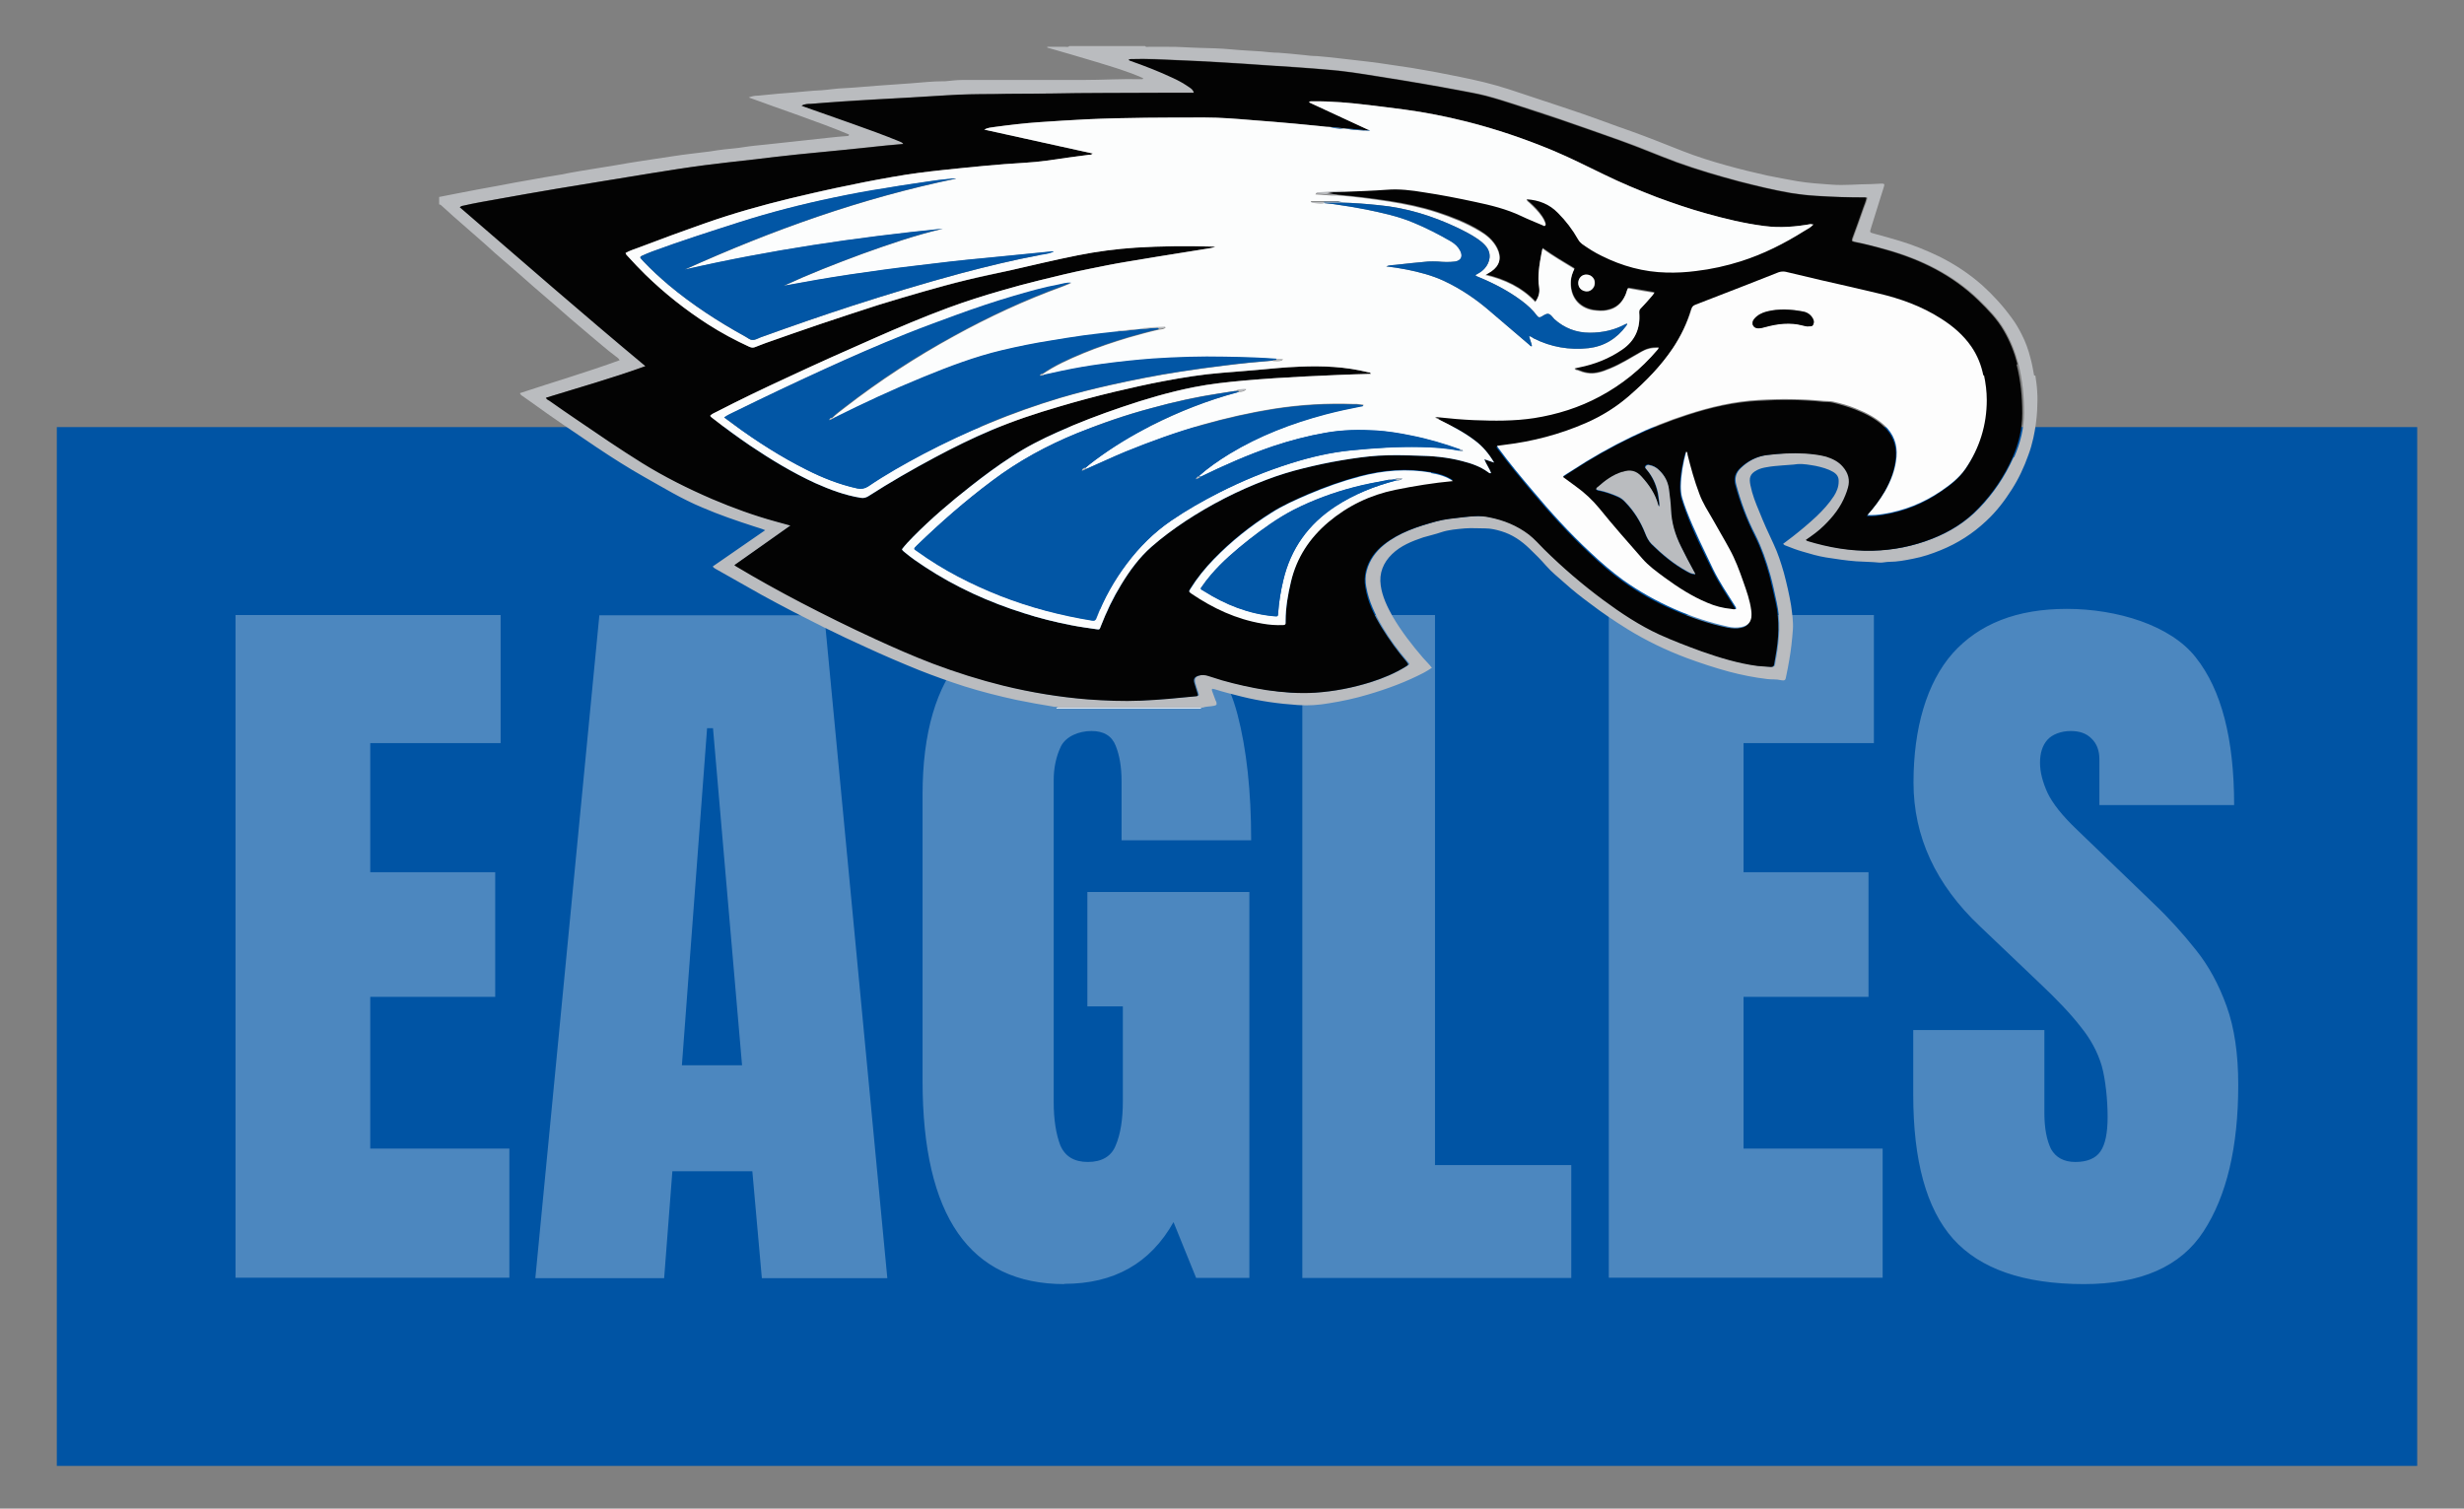
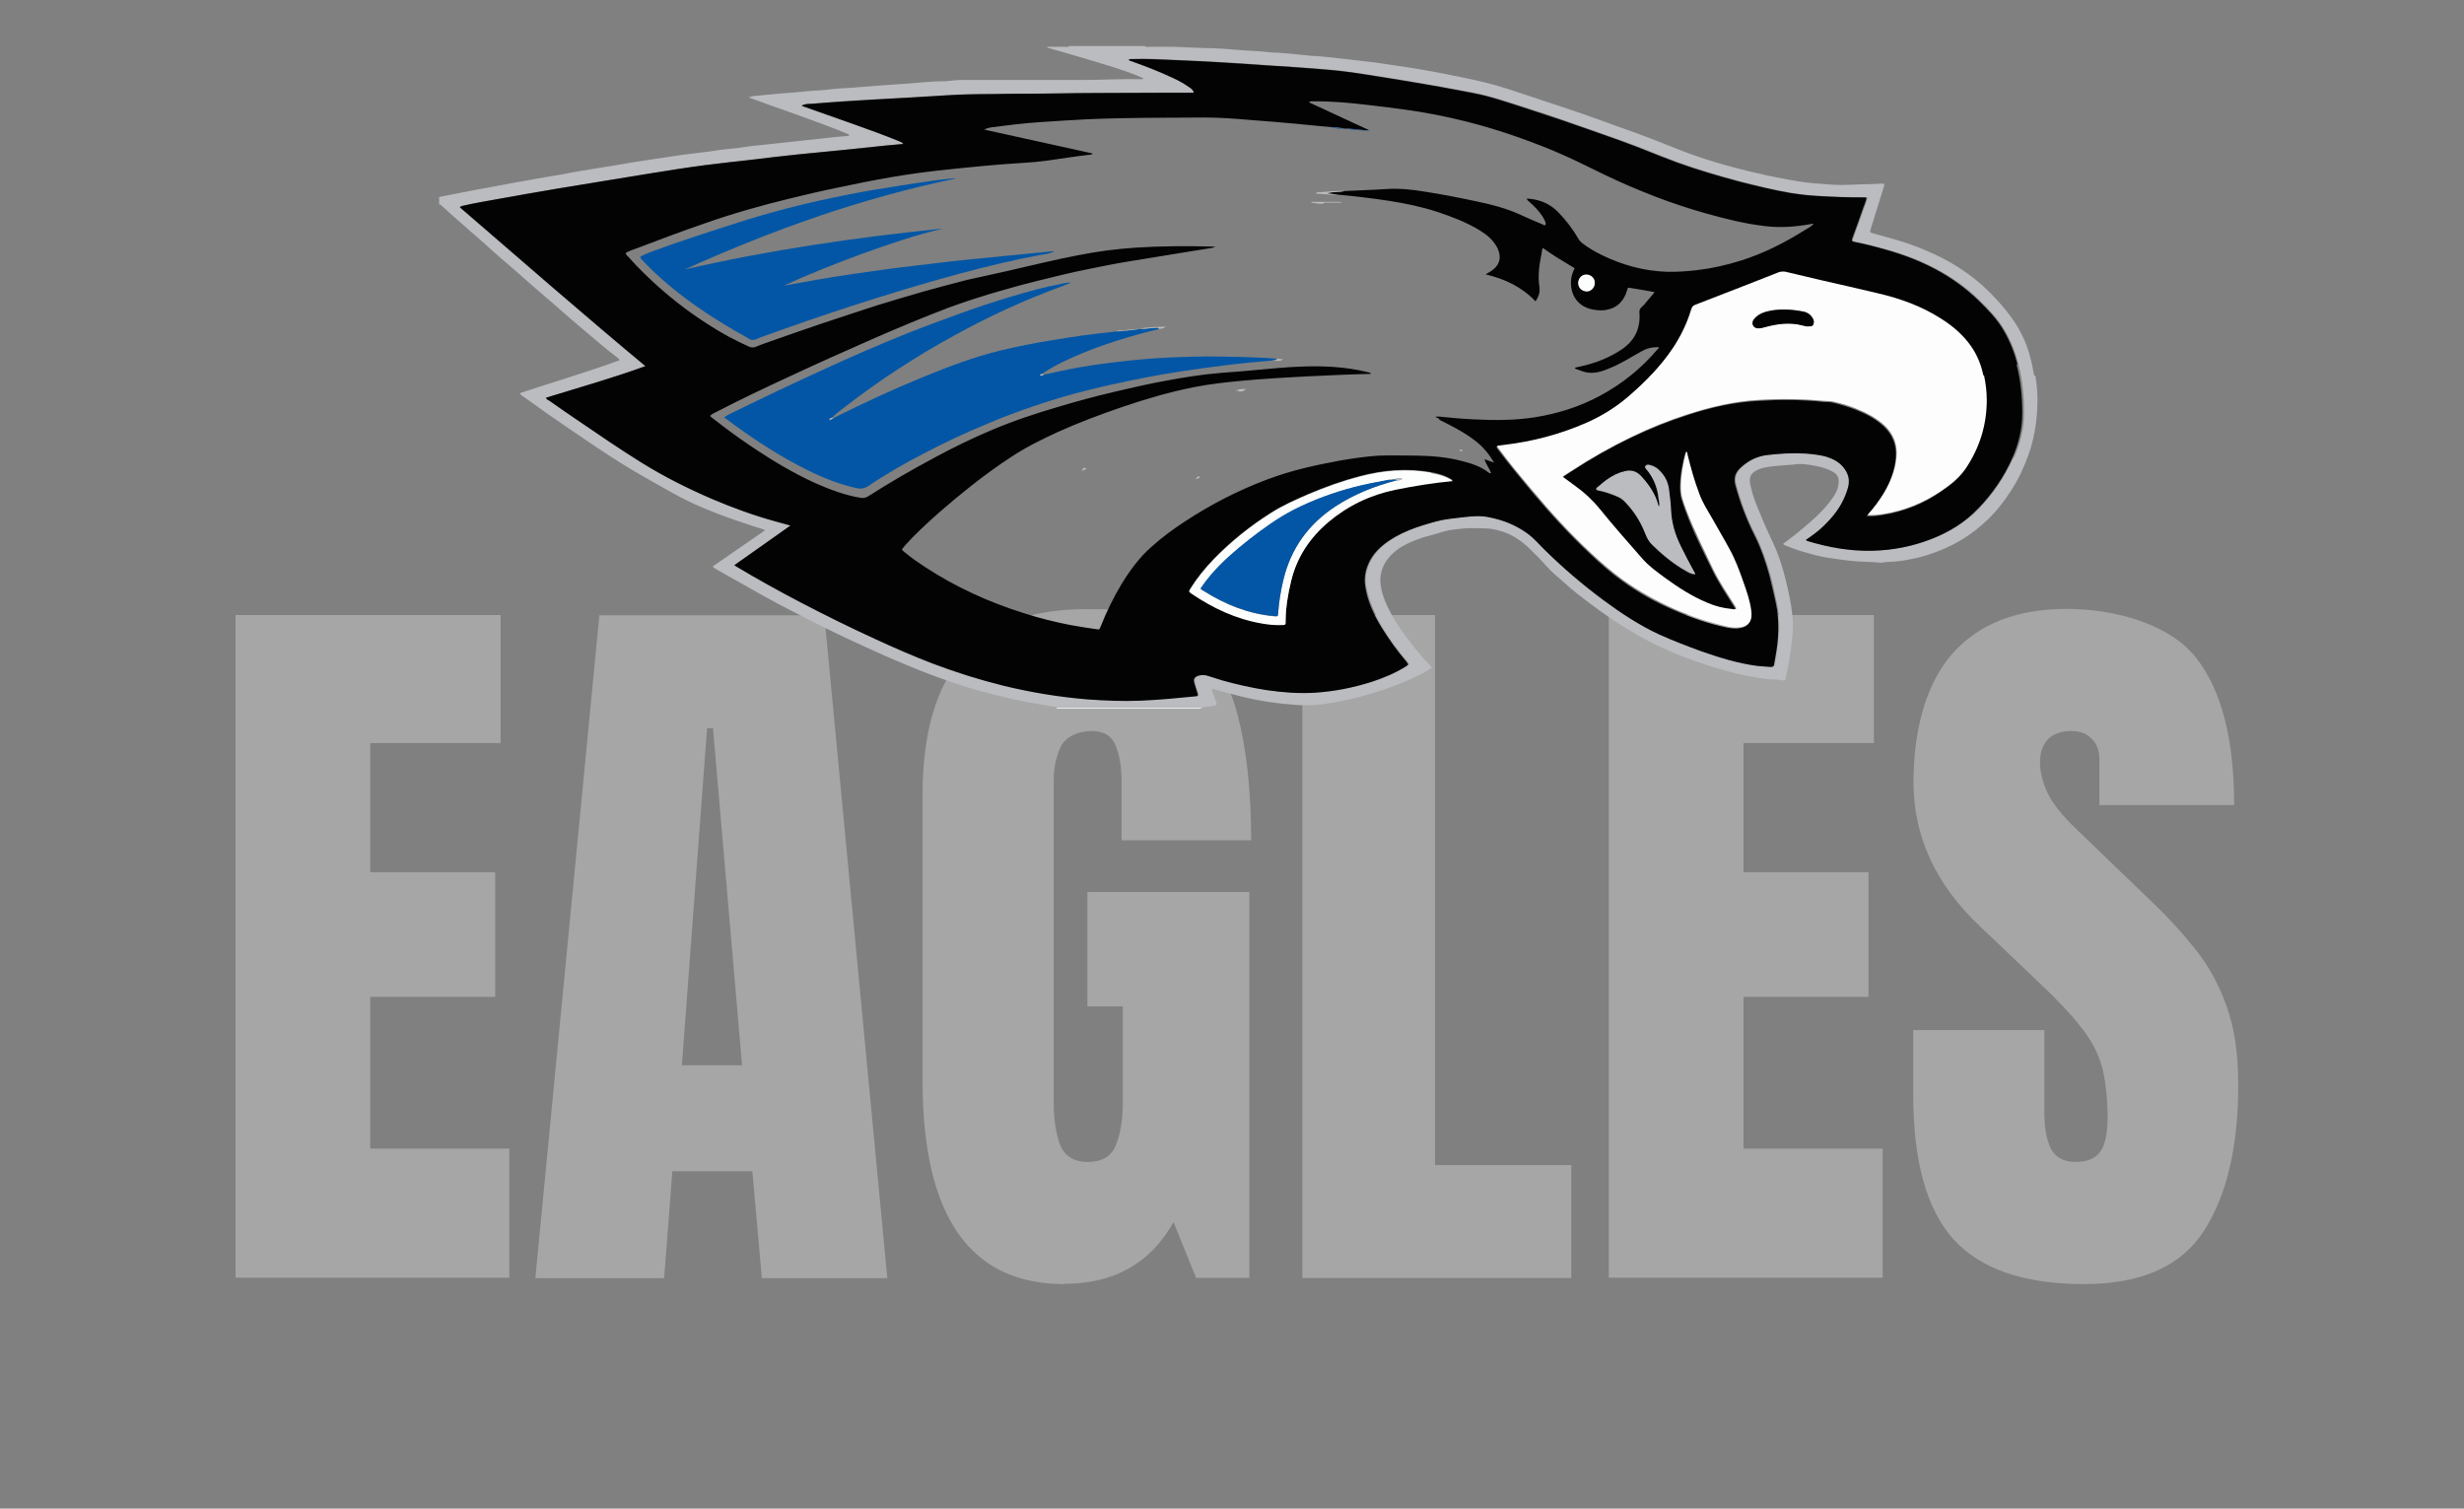
<svg xmlns="http://www.w3.org/2000/svg" id="Layer_1" data-name="Layer 1" viewBox="0 0 958.3 586.7">
  <rect x="0" y="0" width="958.3" height="586.7" fill="#808080" stroke="none" />
  <defs>
    <style>      .cls-1 {        fill: #030303;      }      .cls-1, .cls-2, .cls-3, .cls-4, .cls-5, .cls-6, .cls-7 {        stroke-width: 0px;      }      .cls-2 {        fill: #fdfdfd;      }      .cls-3 {        fill: #fff;        fill-opacity: .3;      }      .cls-4 {        fill: #0256a5;      }      .cls-5 {        fill: #babcbf;      }      .cls-6 {        fill: #0054a4;      }      .cls-7 {        fill: #fcfdfd;      }    </style>
  </defs>
-   <rect class="cls-6" x="22.1" y="166.1" width="918" height="404" />
  <path class="cls-3" d="M91.6,497.1V239.2h103.1v49.8h-50.7v50.2h48.6v48.5h-48.6v59h54.1v50.2h-106.5ZM208.2,497.1l24.9-257.8h87.5l24.5,257.8h-48.8l-3.7-41.6h-31.1l-3.2,41.6h-50.1ZM265.2,414.3h23.4l-11.3-131.1h-2.3l-9.8,131.1ZM414,499.4c-36.8,0-55.2-26.4-55.2-79.1v-111.2c0-48.1,21.1-72.2,63.3-72.2s30.7,3.5,40,10.5c9.3,6.9,15.7,17.1,19.2,30.5,3.5,13.4,5.3,29.7,5.3,48.9h-50.4v-22.9c0-5.6-.8-10.2-2.3-13.9-1.5-3.8-4.6-5.7-9.4-5.7s-9.9,2-11.9,6c-1.9,4-2.8,8.4-2.8,13.2v125c0,6.9.9,12.6,2.6,17,1.9,4.3,5.4,6.4,10.7,6.4s9.1-2.1,10.8-6.4c1.9-4.4,2.8-10.2,2.8-17.3v-36.8h-13.8v-44.5h63v150.1h-20.7l-8.8-21.7c-9,16-23.1,24-42.5,24ZM506.5,497.1V239.2h51.6v213.9h53v43.9h-104.6ZM625.7,497.1V239.2h103.1v49.8h-50.7v50.2h48.6v48.5h-48.6v59h54.1v50.2h-106.5ZM810.6,499.4c-23.5,0-40.5-5.9-51-17.6-10.4-11.7-15.5-30.4-15.5-56v-25.2h51v32.2c0,6,.9,10.6,2.6,14.1,1.9,3.3,5,5,9.5,5s7.9-1.4,9.7-4.1c1.9-2.7,2.8-7.2,2.8-13.5s-.8-14.5-2.3-19.8c-1.6-5.4-4.3-10.4-8.2-15.2-3.8-4.9-9.1-10.5-16-17l-23.1-22c-17.3-16.3-25.9-35-25.9-56s5.1-38.7,15.2-50.2c10.3-11.5,25-17.3,44.4-17.3s40.4,6.3,50.2,18.9c10,12.6,14.9,31.7,14.9,57.4h-52.4v-17.7c0-3.5-1-6.2-3.1-8.2-2-2-4.6-2.9-8.1-2.9s-7.1,1.2-9.1,3.5c-1.9,2.2-2.8,5.2-2.8,8.8s1,7.5,2.9,11.7c2,4.2,5.8,9,11.6,14.5l29.7,28.6c6,5.7,11.4,11.7,16.4,18,5,6.2,9,13.6,12,22,3,8.3,4.5,18.5,4.5,30.5,0,24.2-4.5,43.2-13.5,57-8.9,13.7-24.4,20.5-46.6,20.5Z" />
  <g>
    <path class="cls-5" d="M791.1,146c-.4-2.3-.8-4.5-1.4-6.7-.8-3.2-1.9-6.3-3.4-9.2-1.1-2.2-2.3-4.3-3.8-6.3-3.4-4.7-7.2-8.9-11.5-12.8-5.1-4.5-10.7-8.2-16.7-11.2-5-2.4-10.1-4.5-15.4-6.1-3.3-1-6.6-1.9-9.9-2.8-1.9-.5-1.9-.5-1.3-2.3,1.1-3.5,2.2-7.1,3.3-10.6.6-1.8,1.1-3.6,1.7-5.4.3-1,.2-1.2-.9-1.2-1.4,0-2.8.2-4.2.2-5.1,0-10.2.6-15.3.2-4.4-.3-8.8-.6-13.1-1.3-3.9-.7-7.8-1.4-11.7-2.2-5.4-1.2-10.8-2.5-16.1-4-5.8-1.6-11.5-3.4-17.1-5.6-6.6-2.6-13.3-5.3-20-7.7-3.4-1.2-6.9-2.4-10.3-3.7-5.5-2-10.9-3.9-16.4-5.7-6.9-2.3-13.9-4.6-20.8-6.9-3.1-1-6.3-1.9-9.5-2.7-6.2-1.5-12.4-2.7-18.6-3.9-3.2-.6-6.4-1.1-9.7-1.7-4-.6-8.1-1.2-12.1-1.8-3-.4-6-.8-8.9-1.1-2.3-.3-4.7-.5-7-.8-2.9-.3-5.9-.7-8.8-.9-1.7,0-3.4-.2-5.1-.4-3.3-.3-6.5-.7-9.8-.9-2.3,0-4.5-.3-6.7-.5-3.9-.3-7.8-.4-11.7-.8-4.2-.4-8.5-.5-12.7-.6-4.2-.1-8.4-.5-12.6-.4-2.3,0-4.5,0-6.8,0-.5,0-1.1.2-1.5-.3h-29.4c-.4.5-1,.3-1.5.3-2,0-4.1,0-6.1,0-.3,0-.7,0-1,0,0,.1,0,.2,0,.3,6.3,1.8,12.5,3.6,18.8,5.5,6.2,1.9,12.5,3.7,18.5,6.4-.1.5-.4.4-.6.4-7.6-.2-15.3.3-22.9.3-15.6,0-31.2,0-46.9,0-2.2,0-4.4.3-6.6.5-.3,0-.5,0-.8,0-4.2,0-8.4.5-12.5.8-4.2.3-8.5.6-12.7.9-4.5.3-9,.8-13.5,1-2.9.1-5.8.6-8.6.8-1.9.1-3.9.2-5.8.4-3.5.4-7.1.6-10.6.9-2.8.2-5.5.6-8.3.8-1.2,0-2.4.2-3.6.7,13,4.8,26.2,9.1,39,14.4,0,.6-.4.6-.7.6-2.5.2-5,.4-7.5.7-4.6.5-9.2,1-13.8,1.5-3.4.3-6.8.8-10.2,1.1-3.1.3-6.2.6-9.3,1.1-2.3.4-4.7.5-7,.8-1.9.2-3.7.5-5.6.8-2.2.3-4.4.5-6.6.8-2.7.3-5.4.7-8.1,1.1-4,.6-8,1.2-11.9,1.8-3.4.5-6.9,1.1-10.3,1.7-4.5.7-9,1.5-13.5,2.2-2.5.4-5.1.9-7.6,1.4-4.2.7-8.5,1.4-12.7,2.2-3.6.6-7.3,1.3-10.9,2-5.7,1-11.4,2.1-17.1,3.2-2.2.4-4.4.9-6.6,1.3v2.9c.6,0,.9.5,1.3.8,1.4,1.3,2.8,2.5,4.2,3.8,3.2,2.8,6.4,5.6,9.6,8.4,2.2,1.9,4.4,3.9,6.6,5.9,3,2.6,5.9,5.1,8.9,7.7,2,1.7,3.9,3.5,5.9,5.2,2.9,2.5,5.8,5,8.7,7.5,1.9,1.6,3.7,3.3,5.6,4.9,2.7,2.3,5.3,4.5,8,6.8,3.3,2.7,6.4,5.5,9.9,8.1.5.4,1.1.7,1.5,1.5-12.9,4.7-25.9,8.5-38.8,12.8.3.6.6.9,1,1.1,1.1.8,2.3,1.6,3.4,2.4,8.4,6.1,16.9,11.8,25.5,17.6,6,4,12.1,7.9,18.3,11.4,7.5,4.2,14.8,8.7,22.8,12,6.5,2.8,13.2,5.1,20,7.3,1.4.5,2.8.8,4.4,1.5-6.9,4.8-13.6,9.4-20.4,14.1.4.6.9.8,1.4,1.1,5.9,3.3,11.8,6.7,17.7,10,8,4.4,16,8.5,24.2,12.6,5.4,2.7,11,5.3,16.5,7.8,6.7,3.1,13.5,6,20.4,8.8,5.8,2.3,11.7,4.4,17.6,6.3,6.7,2.1,13.4,3.8,20.3,5.3,4.9,1,9.9,1.9,14.9,2.7,0,0,.2,0,.3,0,.4,0,.7,0,1,.3,16.3,0,32.6,0,48.8,0h7.4c1.4-.5,3-.4,4.4-.7,1-.2,1.2-.4,1-1.3,0-.3-.2-.5-.3-.7-.5-1.3-.9-2.5-1.4-3.8,0-.2-.2-.5,0-.7.2-.2.5-.1.7,0,.2,0,.3,0,.5.1,3.4,1.1,6.8,1.9,10.3,2.8,7.2,1.8,14.5,2.8,21.9,3.3,4,.3,8.1,0,12.1-.7,5.1-.8,10.2-1.9,15.2-3.4,7.5-2.2,14.8-4.9,21.7-8.5,1-.5,2-1.2,3.1-1.9-1.1-1.4-2.3-2.6-3.4-3.8-4.4-5.1-8.5-10.4-11.9-16.2-2.1-3.8-4-7.7-4.6-12-.7-4.8,1-8.9,4.4-12.2,3.4-3.3,7.7-5,12.1-6.5,2.3-.7,4.7-1.2,7-2,3-1,6.1-1.2,9.2-1.5,2.6-.2,5.3,0,7.9,0,2.2,0,4.3.5,6.3,1.1,4.3,1.3,7.8,3.7,11,6.8,2.2,2.1,4.4,4.3,6.4,6.6,2.2,2.5,4.8,4.6,7.3,6.8,3.1,2.8,6.4,5.4,9.8,7.9,4.7,3.6,9.6,6.9,14.6,10,7.3,4.5,15,8.2,23,11.2,5.4,2,10.9,3.8,16.4,5.3,4.9,1.3,9.9,2.3,15,2.9,1.7.2,3.5,0,5.1.4,2,.4,1.9-.2,2.2-1.6.5-2.1.8-4.2,1.2-6.3.7-3.9,1.1-7.9,1.4-11.8.2-3.1-.3-6.2-.7-9.3-.7-4.3-1.7-8.5-2.8-12.7-1.1-3.8-2.3-7.6-4-11.2-2-4.2-3.9-8.4-5.6-12.7-1.4-3.3-2.7-6.6-3.4-10.1-.6-2.9-.3-4.5,2.6-6,1.2-.6,2.4-.9,3.7-1.1,2-.4,4-.5,6.1-.7,1.9-.2,3.9-.2,5.8-.5,2.4-.2,4.8.3,7.2.7,2.3.5,4.6,1.1,6.7,2.3,1.5.9,2.3,2,2.2,3.8,0,2.1-.8,4-1.9,5.7-1.9,2.9-4.2,5.4-6.7,7.8-3,2.8-6.1,5.4-9.3,7.9-1.2.9-2.4,1.8-3.7,2.8.4.5.9.7,1.3.8,2,.8,4.1,1.6,6.2,2.2,3,.9,6.1,1.8,9.2,2.3,3.9.6,7.7,1.2,11.7,1.5,3,.2,6,.2,9,.5,1.3.1,2.6-.3,3.9-.3,3.1,0,6.2-.6,9.2-1.2,3.7-.7,7.3-1.9,10.7-3.3,6.7-2.7,12.6-6.5,17.8-11.4,3.9-3.6,7.1-7.8,9.9-12.2,2.7-4.2,4.8-8.7,6.5-13.5.8-2.1,1.4-4.3,1.9-6.5.8-3.6,1.3-7.2,1.5-10.9.1-2.5.2-4.9,0-7.4-.1-2-.4-4-.7-6h0ZM783.1,177.9c-3.3,7.3-7.7,13.9-13.3,19.7-5.2,5.4-11.3,9.2-18.2,11.9-7.4,2.9-15,4.4-23,4.6-8.7.2-17-1.3-25.3-3.8-.1,0-.3-.2-.6-.4,2.6-1.7,5-3.5,7.1-5.6,3.5-3.4,6.5-7.2,8.3-11.8.4-.9.7-1.9,1-2.9.9-3.1,0-5.8-2-8.2-1.8-2-4-3.2-6.5-3.9-2.6-.8-5.4-1.1-8.1-1.2-5-.4-10,0-15,.6-4,.5-7.5,2.3-10.4,5.1-2,1.9-2.5,4.1-1.8,6.6,1.8,6.7,4.2,13.2,7.4,19.4,2.5,5,4.3,10.2,5.8,15.5,1,3.5,1.7,7.1,2.5,10.7,1.6,7.1,1.1,14.1-.1,21.2-.2,1-.4,1.9-.5,2.9-.1.8-.5,1.1-1.3,1-1.7-.1-3.4-.2-5.2-.4-7.5-1-14.7-3.2-21.8-5.7-5.5-2-11-4.1-16.3-6.5-7.8-3.5-15-8.3-21.8-13.4-8.1-6-15.8-12.6-23-19.7-2-2-3.8-4.1-6-5.8-4.6-3.5-9.8-5.6-15.4-6.7-3.5-.7-7-.3-10.5,0-3.4.4-6.9.7-10.2,1.6-7.3,2-14.5,4.3-20.5,9.1-3.3,2.7-5.7,6-6.8,10.1-.6,2.1-.6,4.3-.2,6.4,1,5.7,3.5,10.8,6.4,15.7,2.8,4.7,6,9,9.6,13.2,1,1.1,1,1.1-.4,2-4.2,2.6-8.8,4.5-13.5,6-7,2.2-14.2,3.6-21.5,4.1-6.4.4-12.7,0-19-1-5.9-.9-11.6-2.2-17.3-3.8-1.8-.5-3.6-1.1-5.4-1.7-1.2-.4-2.5-.5-3.8-.1-1.5.5-2,1.3-1.6,2.8.4,1.4.8,2.8,1.3,4.2.2.6.1,1-.7,1-7.1.7-14.3,1.4-21.4,1.7-7,.3-13.9,0-20.8-.5-11-.8-21.9-2.6-32.6-5.3-9.4-2.3-18.5-5.2-27.5-8.6-7.6-2.9-15.1-6.2-22.5-9.6-9.8-4.5-19.5-9.3-29.1-14.3-8.4-4.4-16.8-9-24.9-13.9-.2-.1-.3-.2-.7-.5,7.3-5.1,14.4-10.2,21.8-15.4-2.1-.6-4-1.1-5.8-1.6-8.4-2.3-16.6-5.3-24.6-8.7-9.5-4-18.6-8.7-27.4-14.1-8.5-5.2-16.7-10.8-24.9-16.5-3.7-2.5-7.3-5.1-11-7.6-.5-.3-1.1-.6-1.4-1.2,12.8-4,25.8-7.6,38.7-12.3-24.4-20.4-48.2-41.1-72.2-61.8.5-.4.9-.5,1.4-.6,4.3-1,8.7-1.8,13-2.5,7.8-1.4,15.6-2.8,23.4-4.1,4.9-.8,9.8-1.6,14.6-2.4,7.3-1.2,14.6-2.4,22-3.6,6.8-1.1,13.7-2.2,20.6-3.1,6.3-.8,12.5-1.5,18.8-2.2,5.8-.7,11.7-1.4,17.5-2,5.8-.6,11.6-1.1,17.3-1.7,5.8-.6,11.6-1.2,17.3-1.8,2.1-.2,4.3-.4,6.6-.6-.5-.7-1-.8-1.5-1-6.1-2.5-12.2-4.7-18.4-6.9-6.2-2.2-12.5-4.4-18.7-6.6-.2,0-.5-.2-1-.4,1.3-.6,2.5-.6,3.7-.7,8.3-.7,16.6-1.3,25-1.7,9.2-.5,18.4-1,27.6-1.6,6.1-.4,12.2-.4,18.2-.5,7.3-.1,14.6,0,22-.2,14.2-.3,28.3-.2,42.5-.3,4.5,0,8.9,0,13.6,0-.3-1.2-1.1-1.6-1.7-2.1-2-1.4-4.1-2.5-6.3-3.6-5.5-2.6-11.2-4.8-16.9-6.8-.1,0-.3-.1-.5-.3.5-.5,1-.3,1.5-.3,5.7-.2,11.3.1,16.9.4,5.4.2,10.9.5,16.3.8,6.7.4,13.3.8,20,1.3,7.8.5,15.6,1,23.4,1.7,6,.5,12,1.5,17.9,2.4,6.3,1,12.6,2,18.9,3.1,4.4.8,8.9,1.6,13.3,2.4,3.6.7,7.2,1.3,10.7,2.2,3.8,1,7.6,2.2,11.3,3.4,6,1.9,12,3.8,17.9,5.9,7.7,2.6,15.4,5.4,23.1,8.1,7.4,2.6,14.5,5.7,21.8,8.4,8,2.9,16.1,5.3,24.4,7.5,6.7,1.7,13.3,3.4,20.1,4.5,3.3.6,6.6.9,9.9,1.1,6.3.5,12.6.6,18.9.6.2,0,.4,0,.7.2-.2,1.3-.8,2.6-1.3,3.9-1.4,3.9-2.7,7.8-4.2,11.7-.4,1.1-.2,1.3.8,1.5,4.2.9,8.4,2,12.5,3.1,13.4,3.8,25.6,9.8,35.7,19.6,3.7,3.6,7.3,7.3,9.9,11.8,2.4,4.1,4.1,8.4,5.3,13,1.6,6.3,2.2,12.6,2.2,19,0,6-1.4,11.7-3.8,17.2h0Z" />
    <path class="cls-7" d="M410.9,275.3c16.3,0,32.6,0,48.8,0h7.4v.3h-56.2v-.3h0Z" />
    <path class="cls-7" d="M409.6,275.1c0,0,.2,0,.3,0-.1.1-.2,0-.3,0Z" />
    <path class="cls-1" d="M784.6,141.6c-1.2-4.6-2.9-8.9-5.3-13-2.6-4.5-6.2-8.2-9.9-11.8-10.1-9.8-22.3-15.8-35.7-19.6-4.1-1.2-8.3-2.3-12.5-3.1-1-.2-1.2-.4-.8-1.5,1.5-3.9,2.8-7.8,4.2-11.7.5-1.3,1-2.6,1.3-3.9-.2-.2-.5-.2-.7-.2-6.3,0-12.6-.2-18.9-.6-3.3-.2-6.7-.6-9.9-1.1-6.8-1.2-13.5-2.8-20.1-4.5-8.2-2.2-16.4-4.6-24.4-7.5-7.3-2.7-14.5-5.8-21.8-8.4-7.7-2.7-15.4-5.5-23.1-8.1-6-2-11.9-3.9-17.9-5.9-3.7-1.2-7.5-2.4-11.3-3.4-3.5-.9-7.1-1.5-10.7-2.2-4.4-.8-8.9-1.7-13.3-2.4-6.3-1.1-12.6-2.1-18.9-3.1-6-1-11.9-1.9-17.9-2.4-7.8-.7-15.6-1.2-23.4-1.7-6.7-.5-13.3-.9-20-1.3-5.4-.3-10.9-.6-16.3-.8-5.6-.2-11.3-.6-16.9-.4-.5,0-1.1-.1-1.5.3.2.1.3.2.5.3,5.7,2,11.4,4.2,16.9,6.8,2.2,1,4.3,2.2,6.3,3.6.7.5,1.4.9,1.7,2.1-4.6,0-9.1,0-13.6,0-14.2.1-28.3,0-42.5.3-7.3.1-14.7,0-22,.2-6.1,0-12.2.1-18.2.5-9.2.6-18.4,1.1-27.6,1.6-8.3.5-16.7,1-25,1.7-1.2,0-2.4,0-3.7.7.5.2.7.3,1,.4,6.2,2.2,12.5,4.4,18.7,6.6,6.2,2.2,12.3,4.4,18.4,6.9.5.2,1.1.4,1.5,1-2.4.2-4.5.4-6.6.6-5.8.6-11.6,1.2-17.3,1.8-5.8.6-11.6,1.1-17.3,1.7-5.8.6-11.7,1.3-17.5,2-6.3.7-12.5,1.4-18.8,2.2-6.9.9-13.7,2-20.6,3.1-7.3,1.2-14.6,2.4-22,3.6-4.9.8-9.8,1.6-14.6,2.4-7.8,1.3-15.6,2.7-23.4,4.1-4.3.8-8.7,1.5-13,2.5-.4,0-.9.2-1.4.6,24,20.7,47.7,41.4,72.2,61.8-12.9,4.7-25.8,8.3-38.7,12.3.3.7.9.9,1.4,1.2,3.7,2.6,7.3,5.1,11,7.6,8.2,5.6,16.4,11.2,24.9,16.5,8.7,5.4,17.9,10,27.4,14.1,8,3.4,16.2,6.4,24.6,8.7,1.8.5,3.7,1,5.8,1.6-7.4,5.2-14.5,10.3-21.8,15.4.4.3.5.4.7.5,8.2,4.9,16.5,9.5,24.9,13.9,9.6,5,19.3,9.8,29.1,14.3,7.4,3.4,14.9,6.7,22.5,9.6,9,3.4,18.2,6.3,27.5,8.6,10.7,2.6,21.6,4.4,32.6,5.3,6.9.5,13.9.8,20.8.5,7.2-.3,14.3-1,21.4-1.7.8,0,.9-.4.7-1-.4-1.4-.9-2.8-1.3-4.2-.4-1.5,0-2.3,1.6-2.8,1.3-.4,2.6-.3,3.8.1,1.8.5,3.6,1.2,5.4,1.7,5.7,1.6,11.5,2.9,17.3,3.8,6.3.9,12.6,1.4,19,1,7.3-.5,14.5-1.9,21.5-4.1,4.7-1.5,9.3-3.4,13.5-6,1.3-.8,1.3-.8.4-2-3.5-4.1-6.7-8.5-9.6-13.2-3-4.9-5.5-10-6.4-15.7-.4-2.1-.3-4.3.2-6.4,1.1-4.2,3.5-7.5,6.8-10.1,6-4.8,13.2-7.1,20.5-9.1,3.3-.9,6.8-1.2,10.2-1.6,3.5-.4,6.9-.8,10.5,0,5.6,1.1,10.8,3.2,15.4,6.7,2.2,1.7,4.1,3.9,6,5.8,7.2,7.1,14.9,13.7,23,19.7,6.9,5.1,14,9.8,21.8,13.4,5.3,2.4,10.8,4.5,16.3,6.5,7.1,2.5,14.3,4.7,21.8,5.7,1.7.2,3.4.2,5.2.4.8,0,1.2-.3,1.3-1,.1-1,.4-1.9.5-2.9,1.3-7,1.7-14.1.1-21.2-.8-3.6-1.6-7.1-2.5-10.7-1.5-5.3-3.3-10.6-5.8-15.5-3.1-6.2-5.6-12.7-7.4-19.4-.7-2.5-.2-4.7,1.8-6.6,2.9-2.8,6.4-4.6,10.4-5.1,5-.6,10-.9,15-.6,2.7.2,5.5.5,8.1,1.2,2.5.8,4.8,1.9,6.5,3.9,2.1,2.4,2.9,5.1,2,8.2-.3,1-.6,2-1,2.9-1.8,4.6-4.8,8.4-8.3,11.8-2.1,2.1-4.5,3.8-7.1,5.6.3.2.5.3.6.4,8.2,2.5,16.6,4,25.3,3.8,8-.2,15.6-1.7,23-4.6,6.9-2.7,13.1-6.5,18.2-11.9,5.6-5.8,10-12.3,13.3-19.7,2.4-5.5,3.8-11.2,3.8-17.2,0-6.4-.6-12.8-2.2-19h0ZM542.7,190.3c-9.8,2-18.5,6.2-26.1,12.6-7.3,6.1-12.3,13.7-14.5,23.1-1.2,5-2,10.1-2.1,15.3,0,.2,0,.4,0,.6,0,.7-.2,1-1,1-2.8,0-5.5,0-8.2-.6-10-1.8-19-6-27.4-11.6-1.1-.7-1.1-.8-.4-1.9,2.6-4.2,5.7-7.9,9.1-11.5,6.7-6.9,14.2-12.9,22.3-18,4.6-2.9,9.5-5,14.4-7.2,6.6-2.8,13.3-5.2,20.2-7,9.1-2.4,18.2-3.1,27.5-1.5,3,.5,5.9,1.4,8.5,3.1-7.6.6-15,1.9-22.4,3.4h0ZM559.7,163.2c4.8,2.4,9.6,4.8,13.9,8.1,3.1,2.3,5.5,5.3,7.5,8.6-1.2-.4-2.4-.8-3.8-1.3.7,2,2,3.6,2.6,5.4-.5.2-.9-.2-1.2-.4-3-2.3-6.6-3.4-10.1-4.3-5.7-1.5-11.5-2-17.4-2.1-5,0-10-.2-15,0-4.8.3-9.6,1-14.4,1.8-5,.9-9.9,1.9-14.8,3.1-4.9,1.2-9.7,2.7-14.5,4.5-11.1,4.2-21.6,9.6-31.5,16.1-4.6,3-9,6.2-13.1,9.9-4.8,4.2-8.5,9.3-11.8,14.7-3.1,5.2-5.8,10.7-8,16.3-.5,1.2-.5,1.3-1.7,1.1-3.4-.5-6.7-1-10-1.6-6.1-1.2-12.2-2.7-18.1-4.6-13.7-4.3-26.7-10.2-38.7-18.1-2.6-1.7-5.2-3.5-7.6-5.5-.4-.4-1-.6-1.2-1.3,1.3-1.7,2.8-3.2,4.3-4.8,7-7,14.5-13.4,22.3-19.6,5.2-4.1,10.6-8.1,16.2-11.7,5.6-3.7,11.6-6.6,17.6-9.4,8.2-3.7,16.7-6.9,25.2-9.8,9.1-3.1,18.3-5.8,27.8-7.7,6.5-1.3,13.1-2,19.7-2.6,7.9-.7,15.9-1.2,23.9-1.6,8.4-.4,16.9-.8,25.4-1-.2-.5-.6-.5-1-.6-8.8-2.2-17.8-2.6-26.8-2.2-5.6.2-11.3.8-16.9,1.3-4.4.4-8.9.8-13.4,1.1-7.5.6-15,1.8-22.4,3.2-6.5,1.2-13,2.7-19.4,4.2-7.2,1.7-14.3,3.6-21.3,5.7-8.9,2.6-17.7,5.5-26.2,9.1-7.6,3.2-15,6.8-22.2,10.7-8.8,4.7-17.5,9.7-25.9,15.1-1,.6-1.9.8-3,.6-6.1-1-11.9-3.2-17.6-5.7-9-4.1-17.4-9.2-25.5-14.7-4.8-3.2-9.5-6.7-14.1-10.3-.5-.4-1-.6-1.3-1.2.7-.8,1.7-1.1,2.6-1.6,8.9-4.6,17.9-8.9,27-13.1,11.3-5.3,22.7-10.4,34.1-15.4,9.6-4.2,19.2-8.2,28.9-11.9,6.8-2.5,13.7-4.7,20.7-6.7,4.8-1.4,9.6-2.7,14.5-3.9,6.5-1.6,12.9-3.2,19.5-4.5,4.9-1,9.8-2,14.7-2.8,8.2-1.3,16.4-2.7,24.5-4,2.7-.4,5.4-.9,8.1-1.3.6,0,1.2-.3,1.9-.6-.4,0-.8,0-1.2,0-9.9-.3-19.8-.2-29.7.4-7.6.5-15.2,1.5-22.7,3-8.9,1.7-17.7,3.9-26.5,5.9-5.5,1.3-11.1,2.4-16.7,3.7-5.6,1.4-11.2,3-16.8,4.5-5.8,1.7-11.7,3.4-17.5,5.2-7.5,2.4-15,4.9-22.5,7.4-7.1,2.4-14.2,4.9-21.3,7.4-1.3.5-2.6.9-3.9,1.5-.9.3-1.6.3-2.4,0-5.6-2.5-11-5.4-16.2-8.8-8.8-5.6-16.9-12.1-24.3-19.3-2.3-2.2-4.6-4.6-6.7-7-.4-.4-.8-.7-1-1.4,1.5-.9,3.2-1.4,4.8-2,8.7-3.3,17.4-6.6,26.2-9.6,10.8-3.8,21.8-6.9,32.9-9.6,5.8-1.4,11.6-2.8,17.5-4,7.5-1.6,14.9-3.1,22.5-4.4,6.5-1.1,13.1-2,19.7-2.7,10.5-1.1,21.1-2.2,31.7-2.8,5.6-.3,11.1-1.2,16.7-2,2.8-.4,5.5-.8,8.3-1.1.4,0,.9,0,1.4-.5-14.2-3.1-28.2-6.2-42.2-9.3,1.3-.7,2.6-.9,3.9-1,5.9-.8,11.8-1.5,17.7-1.9,6.1-.4,12.1-.8,18.2-1.1,15.3-.7,30.7-.6,46-.7,6.1,0,12.2.5,18.2,1,5.6.4,11.3.9,16.9,1.4,3.4.3,6.9.7,10.3,1,1.2.1,2.4.2,3.5.3h0c1.8,0,3.5.2,5.3.6,0,0,.1,0,.2,0,2.2,0,4.3.3,6.4.5.9,0,1.9.4,2.8,0-7.7-3.6-15.4-7.1-23.1-10.7.4-.5.8-.4,1.1-.4,7.6-.1,15.1.6,22.5,1.5,4.5.5,9,1.1,13.5,1.7,8.2,1.1,16.2,2.7,24.2,4.7,11.5,2.9,22.8,6.8,33.7,11.3,6.7,2.8,13.1,6,19.6,9.2,6.8,3.3,13.7,6.2,20.7,8.9,6.3,2.4,12.7,4.5,19.1,6.3,7.5,2.1,15,4,22.7,4.9,6.1.8,12.3.3,18.3-.8.3,0,.5-.2.8,0-1,1.1-2.2,1.7-3.4,2.4-7.8,4.9-15.9,9-24.7,11.8-5.7,1.8-11.5,3.1-17.5,3.8-3.8.4-7.6.7-11.4.6-8.9-.3-17.3-2.6-25.3-6.5-2.7-1.3-5.2-2.8-7.6-4.6-.6-.5-1.1-1-1.5-1.7-2.2-3.8-4.8-7.2-7.9-10.4-3.3-3.4-7.4-5-12.2-5.3.1.7.7,1,1.1,1.4,1.8,1.6,3.5,3.3,4.9,5.4.5.7.9,1.5,1.2,2.3.1.4.3.9,0,1.2-.3.3-.7,0-1-.2-2.8-1.2-5.5-2.3-8.3-3.6-5.7-2.7-11.8-4.2-18-5.5-6.6-1.4-13.2-2.7-19.8-3.7-4.8-.8-9.6-1.3-14.5-1-5.5.4-11,.5-16.5.8-2.3.5-4.7.2-7,.9,1.5.2,2.9.3,4.4.5,6.7.6,13.3,1.4,19.9,2.4,6.4,1,12.7,2.3,18.8,4.3,5.7,1.9,11.3,4,16.5,7.2,2.8,1.7,5.2,3.7,6.8,6.7,1.8,3.6,1.1,6.7-2.2,9-.7.5-1.4.8-2.3,1.4,7.5,1.8,14.1,4.9,19.4,10.5,1.2-1.8,1.8-3.5,1.5-5.6-.7-4.5,0-8.9.9-13.3,0-.6.2-1.1.4-1.9,4,2.9,8.2,5.4,12.4,7.9-.7,1.5-1.3,3.1-1.4,4.7-.4,6.1,3,10.4,8.6,11.4,1.9.3,3.7.5,5.6,0,3.4-.7,5.6-2.7,7-5.8.2-.5.4-1.1.6-1.7.3-1.1.3-1.1,1.4-.9,3.1.5,6.1,1,9.3,1.6-.9,1.3-2,2.3-2.9,3.5-.7.9-1.5,1.8-2.4,2.6-.5.5-.6,1-.6,1.7.5,6-1.6,10.8-6.6,14.3-5.1,3.5-10.7,5.6-16.7,6.9-.6.1-1.2.3-1.8.4.2.7.9.6,1.3.8,2.3,1,4.7,1.5,7.3,1,1.8-.3,3.5-1,5.2-1.7,4.1-1.7,7.9-4.1,11.8-6.3,2.3-1.3,4.1-1.8,6.9-1.8.3.5-.2.7-.4.9-6.3,7.4-13.7,13.4-22.3,18-8,4.3-16.5,7-25.5,8.4-7.7,1.2-15.5,1.2-23.4.8-4.6-.2-9.2-.6-13.8-1.1-.4,0-.9,0-1.4.1.5.3,1.1.6,1.6.8h0ZM620.3,110.1c0,1.8-1.6,3.4-3.3,3.2-1.7-.1-3.2-1.4-3.1-3.4,0-1.8,1.5-3.2,3.2-3.1,1.8,0,3.3,1.5,3.2,3.3h0ZM764.1,182.7c-2.4,3.6-5.8,6.2-9.4,8.6-6.8,4.7-14.4,7.7-22.6,9-1.9.3-3.8.6-6.1.4,2.7-3,5-6,6.8-9.2,2.4-4.2,4.1-8.6,4.5-13.5.4-4.8-1.2-8.9-4.7-12.2-3.2-3-7-4.9-11-6.5-2.9-1.1-5.8-2-8.8-2.7-1.2-.3-2.5-.2-3.7-.3-8.4-.9-16.8-.9-25.2-.4-9.5.5-18.7,2.6-27.8,5.6-7.4,2.4-14.6,5.3-21.7,8.7-8.1,3.9-16,8.4-23.5,13.3-1,.7-2.1,1.4-3.1,2,0,0-.1.2-.2.4,1.6,1.2,3.2,2.4,4.9,3.6,3.5,2.5,6.6,5.3,9.3,8.7,5.3,6.6,10.9,13,16.6,19.4,2.6,2.9,5.6,5.1,8.7,7.4,5.2,3.8,10.6,7.3,16.6,9.8,3,1.2,6.1,2.1,9.3,2.4.6,0,1.3.2,1.9,0,.1-.5-.3-.9-.5-1.3-2.9-4.6-6-9.2-8.4-14.1-3.7-7.5-7.5-15-10.4-22.9-.6-1.7-1.2-3.3-1.7-5-.4-1.5-.5-3-.5-4.5,0-4.6.9-9,2.1-13.4.5.3.4.7.5,1.1,1.3,5.2,2.7,10.3,4.6,15.3,1.3,3.6,3.4,6.8,5.3,10.1,2.2,3.8,4.5,7.6,6.5,11.5,2.2,4,3.7,8.3,5.3,12.6,1.3,3.6,2.6,7.3,3.1,11.2,0,.6.1,1.2.1,1.8,0,2.5-1.3,4.1-3.8,4.6-1.8.4-3.5.2-5.3-.1-7.2-1.5-14.2-3.9-21-6.9-7-3-13.6-6.7-19.8-11.2-4.5-3.2-8.7-6.9-12.7-10.7-8.1-7.6-15.6-15.8-22.8-24.4-4.4-5.3-8.9-10.7-13-16.2-.2-.2-.3-.5-.6-.9,1.1-.2,2-.3,2.9-.4,11-1.4,21.5-4.1,31.7-8.5,6.2-2.7,11.9-6.3,17.1-10.8,6.3-5.5,12.1-11.4,16.8-18.4,3.2-4.7,5.6-9.8,7.2-15.2.3-.9.8-1.3,1.5-1.6,6.7-2.6,13.4-5.2,20.1-7.8,4.1-1.6,8.1-3.1,12.2-4.8,1-.4,1.9-.5,2.8-.2,4.5,1.1,9,2.2,13.5,3.2,7.5,1.7,15,3.4,22.5,5.2,8.6,2,16.9,5,24.4,9.8,4.6,2.9,8.6,6.4,11.8,10.9,2.4,3.5,3.9,7.3,4.7,11.4.7,3.2,1.1,6.5,1.1,9.8,0,9.7-2.8,18.6-8.3,26.7h0ZM645,194.1c-.1-.9-.2-1.8-.4-2.7-.7-3.3-2.1-6.3-4.3-8.9-.3-.4-.8-.7-.5-1.2.3-.6.9-.7,1.5-.6,1.5.3,2.7.9,3.8,2,2.1,2,3.4,4.4,3.8,7.3.3,2.6.7,5.2.8,7.9.2,5.2,1.6,9.9,3.9,14.5,1.6,3.2,3.2,6.4,5,9.6.2.4.6.8.5,1.4-1.2,0-2.2-.6-3.1-1.1-5.1-2.8-9.5-6.5-13.6-10.5-1.2-1.2-2-2.8-2.6-4.4-1.8-4.5-4.3-8.5-7.7-12-.9-1-1.9-1.7-3.1-2.2-2.3-1-4.6-1.8-7-2.3-.4,0-.8-.2-1.2-.4,0-.6.4-.8.7-1,2.8-2.5,5.8-4.7,9.4-5.8,0,0,.1,0,.2,0,2.9-1,5.3-.5,7.4,1.9,2.9,3.2,5.3,6.7,6.4,10.9,0,.2.2.5.4.7.2-.9,0-1.8-.1-2.7h0Z" />
-     <path class="cls-7" d="M704.5,87.1c-6.1,1.1-12.2,1.6-18.3.8-7.7-1-15.2-2.8-22.7-4.9-6.5-1.8-12.8-4-19.1-6.3-7-2.7-14-5.6-20.7-8.9-6.5-3.1-12.9-6.4-19.6-9.2-11-4.6-22.2-8.4-33.7-11.3-8-2-16-3.6-24.2-4.7-4.5-.6-9-1.1-13.5-1.7-7.5-.9-15-1.6-22.5-1.5-.3,0-.7-.1-1.1.4,7.7,3.6,15.4,7.1,23.1,10.7.2.1.5.2.7.3-3.3,0-6.6-.3-9.9-.8,0,0-.2,0-.2,0-1.8,0-3.5-.2-5.3-.6h0c-1.2,0-2.4-.1-3.5-.3-3.4-.3-6.8-.7-10.3-1-5.6-.5-11.3-1-16.9-1.4-6.1-.5-12.1-1-18.2-1-15.4,0-30.7,0-46,.7-6.1.3-12.2.7-18.2,1.1-5.9.4-11.8,1.1-17.7,1.9-1.3.2-2.7.3-3.9,1,14,3.1,28,6.2,42.2,9.3-.5.5-.9.5-1.4.5-2.8.4-5.5.7-8.3,1.1-5.5.8-11.1,1.7-16.7,2-10.6.6-21.1,1.7-31.7,2.8-6.6.7-13.1,1.5-19.7,2.7-7.5,1.3-15,2.8-22.5,4.4-5.8,1.3-11.7,2.6-17.5,4-11.1,2.7-22.1,5.8-32.9,9.6-8.8,3.1-17.5,6.3-26.2,9.6-1.6.6-3.3,1.1-4.8,2,.2.7.7,1,1,1.4,2.2,2.4,4.4,4.7,6.7,7,7.5,7.3,15.6,13.7,24.3,19.3,5.2,3.3,10.6,6.2,16.2,8.8.9.4,1.6.4,2.4,0,1.3-.5,2.6-1,3.9-1.5,7.1-2.5,14.2-5,21.3-7.4,7.5-2.5,15-5,22.5-7.4,5.8-1.8,11.6-3.5,17.5-5.2,5.6-1.6,11.2-3.2,16.8-4.5,5.5-1.4,11.1-2.5,16.7-3.7,8.8-2,17.6-4.1,26.5-5.9,7.5-1.5,15.1-2.5,22.7-3,9.9-.6,19.8-.7,29.7-.4.4,0,.8,0,1.2,0-.6.3-1.3.5-1.9.6-2.7.4-5.4.9-8.1,1.3-8.2,1.3-16.4,2.6-24.5,4-4.9.8-9.8,1.8-14.7,2.8-6.5,1.3-13,2.9-19.5,4.5-4.9,1.2-9.7,2.5-14.5,3.9-7,2-13.9,4.2-20.7,6.7-9.8,3.6-19.4,7.7-28.9,11.9-11.4,5-22.8,10.1-34.1,15.4-9.1,4.2-18.1,8.5-27,13.1-.9.5-1.9.8-2.6,1.6.3.5.8.8,1.3,1.2,4.6,3.6,9.3,7,14.1,10.3,8.2,5.5,16.6,10.6,25.5,14.7,5.6,2.5,11.4,4.7,17.6,5.7,1.1.2,2,0,3-.6,8.4-5.4,17.1-10.4,25.9-15.1,7.3-3.9,14.6-7.5,22.2-10.7,8.5-3.6,17.3-6.5,26.2-9.1,7.1-2.1,14.2-4,21.3-5.7,6.4-1.5,12.9-3,19.4-4.2,7.4-1.4,14.8-2.6,22.4-3.2,4.4-.3,8.9-.8,13.4-1.1,5.6-.5,11.3-1.1,16.9-1.3,9-.4,18,0,26.8,2.2.4,0,.8,0,1,.6-8.5.2-17,.6-25.4,1-8,.4-15.9.9-23.9,1.6-6.6.6-13.2,1.3-19.7,2.6-9.5,1.9-18.7,4.6-27.8,7.7-8.6,2.9-17,6.1-25.2,9.8-6.1,2.7-12,5.7-17.6,9.4-5.6,3.6-11,7.6-16.2,11.7-7.8,6.1-15.3,12.5-22.3,19.6-1.5,1.5-3,3.1-4.3,4.8.2.6.8.9,1.2,1.3,2.4,2,5,3.8,7.6,5.5,12,7.9,25,13.8,38.7,18.1,6,1.9,12,3.4,18.1,4.6,3.3.7,6.7,1.1,10,1.6,1.3.2,1.3.1,1.7-1.1,2.2-5.7,4.8-11.1,8-16.3,3.3-5.4,7-10.5,11.8-14.7,4.1-3.6,8.6-6.9,13.1-9.9,9.9-6.5,20.4-11.9,31.5-16.1,4.7-1.8,9.6-3.3,14.5-4.5,4.9-1.2,9.8-2.3,14.8-3.1,4.8-.8,9.6-1.5,14.4-1.8,5-.3,10-.2,15,0,5.9.1,11.7.6,17.4,2.1,3.6.9,7.1,2.1,10.1,4.3.3.2.6.6,1.2.4-.6-1.9-1.9-3.4-2.6-5.4,1.4.5,2.6.9,3.8,1.3-2-3.4-4.4-6.3-7.5-8.6-4.3-3.3-9.1-5.7-13.9-8.1-.5-.3-1.1-.5-1.6-.8.5-.2,1-.2,1.4-.1,4.6.5,9.2.9,13.8,1.1,7.8.3,15.6.4,23.4-.8,8.9-1.4,17.5-4.1,25.5-8.4,8.6-4.6,16-10.6,22.3-18,.2-.3.6-.5.4-.9-2.8,0-4.6.4-6.9,1.8-3.9,2.2-7.6,4.6-11.8,6.3-1.7.7-3.4,1.4-5.2,1.7-2.5.5-4.9,0-7.3-1-.4-.2-1.1,0-1.3-.8.6-.1,1.2-.3,1.8-.4,6-1.2,11.6-3.4,16.7-6.9,5.1-3.5,7.1-8.3,6.6-14.3,0-.7,0-1.2.6-1.7.8-.9,1.6-1.7,2.4-2.6.9-1.1,2.1-2.2,2.9-3.5-3.2-.5-6.3-1-9.3-1.6-1.1-.2-1-.2-1.4.9-.2.6-.3,1.1-.6,1.7-1.4,3.1-3.6,5.2-7,5.8-1.9.4-3.7.2-5.6,0-5.6-1-9-5.3-8.6-11.4.1-1.7.7-3.2,1.4-4.7-4.2-2.6-8.4-5-12.4-7.9-.1.8-.3,1.3-.4,1.9-.8,4.4-1.6,8.8-.9,13.3.3,2.1-.3,3.9-1.5,5.6-5.2-5.6-11.8-8.7-19.4-10.5,1-.6,1.7-1,2.3-1.4,3.3-2.3,4.1-5.3,2.2-9-1.5-3-4-5.1-6.8-6.7-5.2-3.1-10.8-5.3-16.5-7.2-6.1-2-12.5-3.3-18.8-4.3-6.6-1-13.2-1.9-19.9-2.4-2.8.2-5.6-.3-8.6-.4.2-.3.3-.5.4-.5,3.6-.1,7.2-.7,10.8-.5,5.5-.2,11-.4,16.5-.8,4.9-.4,9.7.2,14.5,1,6.7,1,13.3,2.3,19.8,3.7,6.2,1.3,12.3,2.8,18,5.5,2.7,1.3,5.5,2.4,8.3,3.6.3.1.7.5,1,.2.4-.3.2-.8,0-1.2-.3-.8-.7-1.6-1.2-2.3-1.4-2-3.1-3.7-4.9-5.4-.4-.4-1-.6-1.1-1.4,4.8.3,8.9,1.9,12.2,5.3,3.1,3.1,5.7,6.5,7.9,10.4.4.7.9,1.2,1.5,1.7,2.4,1.7,4.9,3.3,7.6,4.6,8,4,16.4,6.3,25.3,6.5,3.8.1,7.6-.1,11.4-.6,6-.7,11.8-2,17.5-3.8,8.8-2.8,16.9-6.9,24.7-11.8,1.2-.7,2.4-1.3,3.4-2.4-.3-.1-.6,0-.8,0h0ZM404.4,99.2c-10.3,1.9-20.5,4.4-30.7,7.1-14.2,3.8-28.2,8.1-42.2,12.6-12,3.9-23.8,8-35.7,12.3-1.1.4-2.1,1.1-3.2,1-1,0-1.9-.9-2.9-1.4-10.5-5.8-20.5-12.3-29.7-20-3.4-2.9-6.7-5.9-9.8-9.2-.3-.3-.6-.7-.9-1-.5-.5-.3-.8.3-1.1,1.3-.6,2.7-1.1,4-1.6,11.1-4.1,22.4-7.7,33.6-11.3,12.2-3.9,24.6-7.1,37.1-9.7,6.7-1.4,13.4-2.6,20.2-3.7,3.6-.6,7.1-1.2,10.7-1.7,4.4-.6,8.8-1.4,13.3-1.8,1,0,2-.4,3.4-.2-36.9,7.6-71.7,20.1-105.6,35.4,33.1-7.6,66.6-12.5,100.4-15.9-10.7,2.5-21.1,6.1-31.4,9.8-10.3,3.8-20.5,7.8-30.5,12.4,8.6-1.6,17.2-3.1,25.9-4.4,8.7-1.3,17.5-2.4,26.2-3.5,8.8-1.1,17.5-2.1,26.3-2.9,8.8-.9,17.6-1.7,26.3-2.6-1.7.8-3.6,1-5.4,1.3h0ZM495,140.3c-6.2.5-12.4,1.1-18.6,1.9-5.8.7-11.6,1.5-17.4,2.4-9.1,1.4-18.2,3.2-27.2,5.2-6.6,1.5-13.1,3.1-19.5,5-9.3,2.8-18.5,6.1-27.5,9.8-8.8,3.6-17.3,7.6-25.7,12-7.3,3.9-14.5,7.9-21.4,12.6-1.4.9-2.7,1.1-4.2.8-6.9-1.5-13.5-4.1-19.8-7.3-9.8-4.9-19-10.8-27.8-17.2-1.4-1-2.7-2-4.2-3.1,1.5-1,3-1.7,4.5-2.4,11.4-5.6,22.8-11,34.4-16.3,10.5-4.8,21-9.4,31.7-13.6,6.5-2.6,13-5,19.6-7.4,7.4-2.7,14.8-5.2,22.3-7.4,5.8-1.7,11.7-3.4,17.7-4.5,1.5-.3,2.9-.8,4.8-.7-1.4.5-2.4,1-3.5,1.4-14.6,5.3-28.6,11.8-42.2,19.3-14.8,8.1-28.9,17.3-42.2,27.6-1.8,1.4-3.6,2.7-5.2,4.3.2,0,.5,0,.8,0,11.4-5.7,23-11.1,34.7-15.9,10-4.1,20-7.9,30.5-10.4,6.3-1.5,12.7-2.8,19.1-3.8,4.2-.7,8.5-1.4,12.7-1.9,4.3-.6,8.5-1,12.8-1.5.9-.6,2-.3,3-.5,2.2-.4,4.4-.6,6.7-.5h0c.9-.6,1.9-.3,2.8-.5,2.2-.3,4.4-.2,6.7-.4-.7.8-1.7.8-2.6.9-4,.9-7.9,2-11.8,3.1-6,1.8-12,3.8-17.8,6.2-5.5,2.3-10.9,4.7-15.8,8.1.2.3.5.2.7.3,2.3-.5,4.6-1,6.9-1.5,5.2-1.1,10.4-2,15.7-2.7,6.6-.9,13.2-1.6,19.9-2.1,9.2-.6,18.5-.9,27.7-.7,3.9,0,7.8.2,11.6.3,2.9.1,5.8.3,8.7.5.8,0,1.6,0,2.4.1-.8.7-1.2.7-4,.6h0ZM568,174.8c.2,0,.3,0,.5.1.1,0,.2.2.5.4-.6.2-1.1.2-1.5-.1-4.9-1-9.8-1.3-14.8-1.4-9.1-.2-18.2.4-27.2,1.3-8,.8-15.7,2.6-23.3,5-9.6,3-18.9,6.8-27.9,11.4-6.5,3.3-12.8,6.9-18.8,11-6.7,4.6-12.3,10.2-17.2,16.7-4.9,6.5-8.9,13.6-11.8,21.2-.3.8-.6,1-1.5.9-12.3-2-24.2-5.1-35.7-9.6-11.4-4.5-22.2-10-32.2-17.2-1.7-1.2-1.8-1-.3-2.5,9.2-8.9,18.8-17.3,29.1-25,10.2-7.7,21.4-13.8,33.2-18.6,9.4-3.8,18.9-7.1,28.7-9.7,8.7-2.4,17.4-4.4,26.3-5.7,2.1-.3,4.2-.7,6.4-1,1.3-.5,2.6-.7,4.2-.6-.9.9-1.8,1-2.7,1,0,0-.2,0-.2,0,0,.2-.1.2-.3.1-11.6,3.1-22.8,7.5-33.5,12.9-7.7,3.9-15,8.3-22,13.5-1.4,1-2.7,2.1-4,3.2.2.2.4.2.6.2,5.1-2.2,10.1-4.6,15.2-6.7,9.8-4,19.8-7.6,30-10.5,9.2-2.6,18.4-4.7,27.9-6.2,10.3-1.6,20.6-2.2,31.1-1.8.3,0,.6,0,1,0,.8.1,1.7.2,2.5.3,0,.6-.4.5-.6.5-4.7.9-9.3,1.9-13.9,3.1-13.2,3.5-25.8,8.3-37.5,15.4-4.3,2.6-8.3,5.4-12,8.7.2.2.4.2.7.3,9.2-4.5,18.5-8.6,28.2-11.9,6.6-2.2,13.4-4,20.3-5.2,6.6-1.2,13.3-1.3,19.9-.9,4.4.3,8.9,1,13.2,1.9,6.7,1.3,13.1,3.2,19.5,5.5h0ZM520.9,78.5c.3,0,.6,0,.9.3,4.8.1,9.7.5,14.5,1,10.6,1,20.6,4.1,30.2,8.6,2.9,1.4,5.7,2.8,8.3,4.6,1,.7,2,1.5,2.8,2.4,2.8,3,1.9,6.7-.2,9-.7.8-1.5,1.4-2.4,1.9-.4.2-.8.5-1.2.7.4.5,1,.6,1.4.8,5.8,2.4,11.4,5.3,16.5,9.1,2.3,1.7,4.4,3.6,6.1,5.9.5.6.9.8,1.6.4.9-.5,2-1.4,2.9-1.1.9.2,1.5,1.3,2.2,2,3.9,3.5,8.5,5.3,13.8,5.3,4.9,0,9.5-1,13.8-3.3.2,0,.4-.2.7-.3,0,.5-.2.8-.4,1-3.6,4.9-8.5,7.9-14.6,8.6-7.4.8-14.6-.4-21.3-3.8-.6-.3-1-.8-1.8-.9.3,1.4.9,2.6,1.1,3.9-.5.2-.7-.2-.9-.4-5-4.3-10.1-8.6-15.1-12.9-5.5-4.8-11.5-8.9-18.1-12-4.7-2.2-9.7-3.5-14.7-4.5-2.6-.5-5.1-.9-7.8-1.2,1.1-.5,2.4-.5,3.6-.6,4.2-.5,8.5-.9,12.7-1.3,1.2-.1,2.5,0,3.7,0,2.2.2,4.5.3,6.8,0,2.4-.4,3.1-2.1,1.9-4.3-.8-1.5-2-2.6-3.5-3.5-4.7-2.8-9.5-5.2-14.6-7.3-5.9-2.5-12.1-3.8-18.3-5.1-4.2-.9-8.4-1.5-12.6-2.1-1.5-.2-3-.3-4.5-.5-1.5.2-3-.2-4.6-.4,0-.4.3-.3.5-.3,3.5,0,6.9,0,10.4,0h0Z" />
    <path class="cls-2" d="M771.4,146.2c-.8-4.1-2.3-7.9-4.7-11.4-3.1-4.5-7.2-8-11.8-10.9-7.5-4.8-15.8-7.8-24.4-9.8-7.5-1.8-15-3.5-22.5-5.2-4.5-1.1-9-2.1-13.5-3.2-1-.2-1.9-.1-2.8.2-4,1.6-8.1,3.2-12.2,4.8-6.7,2.6-13.4,5.2-20.1,7.8-.8.3-1.3.7-1.5,1.6-1.6,5.4-4.1,10.5-7.2,15.2-4.7,7-10.5,12.9-16.8,18.4-5.1,4.5-10.9,8.1-17.1,10.8-10.1,4.4-20.7,7.2-31.7,8.5-.9.1-1.9.3-2.9.4.3.4.4.7.6.9,4.1,5.6,8.5,10.9,13,16.2,7.1,8.5,14.6,16.8,22.8,24.4,4,3.8,8.2,7.4,12.7,10.7,6.2,4.4,12.8,8.1,19.8,11.2,6.8,3,13.7,5.3,21,6.9,1.7.4,3.5.5,5.3.1,2.5-.5,3.8-2.1,3.8-4.6,0-.6,0-1.2-.1-1.8-.5-3.9-1.8-7.5-3.1-11.2-1.5-4.3-3.1-8.6-5.3-12.6-2.1-3.9-4.4-7.7-6.5-11.5-1.9-3.3-4-6.5-5.3-10.1-1.9-5-3.3-10.1-4.6-15.3,0-.4,0-.8-.5-1.1-1.2,4.4-2,8.9-2.1,13.4,0,1.5.1,3,.5,4.5.5,1.7,1.1,3.4,1.7,5,3,7.8,6.8,15.3,10.4,22.9,2.4,4.9,5.5,9.5,8.4,14.1.2.4.6.7.5,1.3-.7.3-1.3.1-1.9,0-3.2-.3-6.3-1.1-9.3-2.4-6-2.5-11.4-6-16.6-9.8-3.1-2.3-6.2-4.5-8.7-7.4-5.6-6.4-11.2-12.7-16.6-19.4-2.7-3.3-5.8-6.2-9.3-8.7-1.6-1.2-3.3-2.4-4.9-3.6.1-.2.2-.3.2-.4,1-.7,2.1-1.4,3.1-2,7.6-5,15.4-9.4,23.5-13.3,7-3.4,14.2-6.3,21.7-8.7,9-2.9,18.3-5.1,27.8-5.6,8.4-.5,16.8-.4,25.2.4,1.2.1,2.5,0,3.7.3,3,.7,5.9,1.5,8.8,2.7,4,1.6,7.8,3.6,11,6.5,3.5,3.3,5.1,7.3,4.7,12.2-.4,4.9-2.1,9.3-4.5,13.5-1.9,3.2-4.1,6.2-6.8,9.2,2.3.1,4.2-.1,6.1-.4,8.2-1.3,15.7-4.3,22.6-9,3.5-2.4,6.9-5,9.4-8.6,5.5-8,8.3-17,8.3-26.7,0-3.3-.4-6.5-1.1-9.8h0ZM705.3,126c-.3.8-.7,1-2.1.9-.5,0-1.3-.2-2.1-.4-4.9-1.3-9.7-.7-14.5.6-.9.2-1.9.5-2.8.5-.9,0-1.7-.4-2.1-1.3-.3-.9,0-1.7.6-2.4,1.3-1.5,3-2.3,4.8-2.8,4.7-1.2,9.5-.9,14.2,0,1.6.3,2.9,1.2,3.7,2.6.4.7.6,1.4.3,2.2Z" />
    <path class="cls-7" d="M556.5,183.8c-9.3-1.6-18.4-.9-27.5,1.5-6.9,1.8-13.6,4.2-20.2,7-4.9,2.1-9.9,4.3-14.4,7.2-8.1,5.1-15.6,11.1-22.3,18-3.4,3.5-6.5,7.3-9.1,11.5-.7,1.1-.7,1.1.4,1.9,8.4,5.7,17.4,9.9,27.4,11.6,2.7.5,5.4.7,8.2.6.8,0,1.1-.3,1-1,0-.2,0-.4,0-.6,0-5.2.9-10.3,2.1-15.3,2.2-9.3,7.2-16.9,14.5-23.1,7.6-6.4,16.3-10.6,26.1-12.6,7.4-1.5,14.8-2.7,22.4-3.4-2.6-1.8-5.5-2.6-8.5-3.1h0ZM543.2,186.8c-8.5,2.2-16.6,5.4-23.9,10.2-10.5,6.9-17.3,16.4-20.2,28.7-1,4.2-1.7,8.4-2,12.7-.1,1.4-.1,1.4-1.5,1.3-10-.9-19-4.5-27.4-9.8-.2-.1-.4-.3-.7-.4-.6-.3-.6-.7-.2-1.1,1.1-1.6,2.3-3.2,3.6-4.7,4.4-5.2,9.6-9.6,14.9-13.8,5.5-4.3,11.2-8.4,17.4-11.6,7.5-3.8,15.4-6.7,23.5-8.8,4.2-1.1,8.5-1.9,12.8-2.7.8-.5,1.7-.3,2.5-.3h0c1.1-.4,2.2-.7,3.4-.3-.7.5-1.5.7-2.3.7h0Z" />
    <path class="cls-5" d="M659.1,223.2c-1.2,0-2.2-.6-3.1-1.1-5.1-2.8-9.5-6.5-13.6-10.5-1.2-1.2-2-2.8-2.6-4.4-1.8-4.5-4.3-8.5-7.7-12-.9-1-1.9-1.7-3.1-2.2-2.3-1-4.6-1.8-7-2.3-.4,0-.8-.2-1.2-.4,0-.6.4-.8.7-1,2.8-2.5,5.8-4.7,9.4-5.8,0,0,0,0,.2,0,2.9-1,5.3-.5,7.4,1.9,2.9,3.2,5.3,6.7,6.4,10.9,0,.2.2.5.4.7.2-.9,0-1.8-.1-2.7-.1-.9-.2-1.8-.4-2.7-.7-3.3-2.1-6.3-4.3-8.9-.3-.4-.8-.7-.5-1.2.3-.6.9-.8,1.5-.6,1.5.3,2.7.9,3.8,2,2.1,2,3.4,4.4,3.8,7.3.3,2.6.7,5.2.8,7.9.2,5.2,1.6,9.9,3.9,14.5,1.6,3.2,3.2,6.4,5,9.6.2.4.6.8.5,1.4h0Z" />
    <path class="cls-7" d="M617,106.8c1.8,0,3.3,1.5,3.2,3.3,0,1.8-1.6,3.4-3.3,3.2-1.7-.1-3.2-1.4-3.1-3.4.1-1.8,1.5-3.2,3.2-3.1Z" />
-     <path class="cls-5" d="M520.4,75.7c-2.8.2-5.6-.3-8.6-.4.2-.3.3-.5.4-.5,3.6-.1,7.2-.7,10.8-.5-2.3.5-4.7.2-7,.9,1.5.2,2.9.3,4.4.5h0Z" />
+     <path class="cls-5" d="M520.4,75.7c-2.8.2-5.6-.3-8.6-.4.2-.3.3-.5.4-.5,3.6-.1,7.2-.7,10.8-.5-2.3.5-4.7.2-7,.9,1.5.2,2.9.3,4.4.5h0" />
    <path class="cls-4" d="M532.1,50.5c.2.1.5.2.7.3-3.3,0-6.6-.3-9.9-.8,2.2,0,4.3.3,6.4.5.9,0,1.9.4,2.8,0h0Z" />
    <path class="cls-4" d="M522.6,50.1c-1.8,0-3.5-.2-5.3-.6,1.8,0,3.5.2,5.3.6Z" />
-     <path class="cls-4" d="M466.8,185.5c9.2-4.5,18.5-8.6,28.2-11.9,6.6-2.2,13.4-4,20.3-5.2,6.6-1.2,13.3-1.3,19.9-.9,4.4.3,8.9,1,13.2,1.9,6.7,1.3,13.1,3.2,19.5,5.5,0,.3-.4.3-.6.4-4.9-1-9.8-1.3-14.8-1.4-9.1-.2-18.2.4-27.2,1.3-8,.8-15.7,2.6-23.3,5-9.6,3-18.9,6.9-27.9,11.4-6.5,3.3-12.8,6.9-18.8,11-6.7,4.6-12.3,10.2-17.2,16.7-4.9,6.5-8.9,13.6-11.8,21.2-.3.8-.6,1-1.5.9-12.3-2-24.2-5.1-35.7-9.6-11.4-4.5-22.2-10-32.2-17.2-1.7-1.2-1.8-1-.3-2.5,9.2-8.9,18.8-17.3,29.1-25,10.2-7.7,21.4-13.8,33.2-18.6,9.4-3.8,18.9-7.1,28.7-9.7,8.7-2.4,17.4-4.3,26.3-5.7,2.1-.3,4.2-.7,6.4-1,.5.2,1.2-.4,1.5.4,0,0-.2,0-.2,0-.1,0-.2,0-.3.1-11.6,3.1-22.8,7.5-33.5,12.9-7.7,3.9-15,8.3-22,13.5-1.4,1-2.7,2.1-4,3.2-.5.2-1,.4-1.1,1.2.7-.3,1.2-.5,1.7-.9,5.1-2.2,10.1-4.6,15.2-6.7,9.8-4,19.8-7.6,30-10.5,9.2-2.6,18.5-4.7,27.9-6.2,10.3-1.6,20.6-2.2,31.1-1.8.3,0,.6,0,1,0,.8.1,1.7.2,2.5.3,0,.6-.4.5-.6.5-4.7.9-9.3,1.9-13.9,3.1-13.2,3.5-25.8,8.3-37.5,15.4-4.2,2.6-8.3,5.4-12,8.7-.5.2-.8.6-1.1,1.2.8-.4,1.4-.5,1.8-.9h0Z" />
    <path class="cls-4" d="M450.7,128c-4,.9-7.9,2-11.8,3.1-6,1.8-12,3.8-17.8,6.2-5.5,2.3-10.9,4.7-15.8,8.1-.4.1-.7.2-.8.7.6,0,1.1,0,1.5-.4,2.3-.5,4.6-1,6.9-1.5,5.2-1.1,10.4-2,15.7-2.7,6.6-.9,13.2-1.6,19.9-2.1,9.2-.6,18.5-.9,27.7-.7,3.9,0,7.8.2,11.6.3,2.9.1,5.8.3,8.7.5-.3.9-1.1.3-1.6.7-6.2.5-12.4,1.1-18.6,1.9-5.8.7-11.6,1.5-17.4,2.4-9.1,1.4-18.2,3.2-27.2,5.2-6.6,1.5-13.1,3.1-19.5,5-9.3,2.8-18.5,6-27.5,9.8-8.8,3.6-17.3,7.6-25.7,12-7.3,3.8-14.5,7.9-21.4,12.6-1.4.9-2.7,1.1-4.2.8-6.9-1.5-13.5-4.1-19.8-7.3-9.8-4.9-19-10.8-27.8-17.2-1.4-1-2.7-2-4.2-3.1,1.5-1,3-1.7,4.5-2.4,11.4-5.6,22.8-11,34.4-16.3,10.5-4.8,21-9.4,31.7-13.7,6.5-2.6,13-5,19.6-7.4,7.4-2.7,14.8-5.2,22.3-7.4,5.8-1.7,11.7-3.4,17.7-4.5,1.5-.3,2.9-.8,4.8-.7-1.4.5-2.4,1-3.5,1.4-14.6,5.3-28.6,11.8-42.2,19.3-14.8,8.1-28.9,17.3-42.2,27.6-1.8,1.4-3.6,2.7-5.2,4.3-.5,0-.7.3-.9.9.7-.3,1.3-.5,1.7-.9,11.4-5.7,23-11.1,34.8-15.9,10-4.1,20-7.9,30.5-10.4,6.3-1.5,12.7-2.8,19.1-3.8,4.2-.7,8.5-1.4,12.8-2s8.5-1,12.8-1.5c3.2-.2,6.4-.6,9.6-1h0c1.9,0,3.7-.3,5.6-.4.5,0,1.1-.3,1.3.5h0Z" />
    <path class="cls-4" d="M409.8,97.9c-1.7.8-3.6,1-5.4,1.3-10.3,1.9-20.5,4.4-30.7,7.1-14.2,3.8-28.2,8.1-42.2,12.6-12,3.9-23.8,8-35.7,12.3-1.1.4-2.1,1.1-3.2,1-1,0-1.9-.9-2.9-1.4-10.5-5.8-20.5-12.3-29.7-20-3.4-2.9-6.7-5.9-9.8-9.2-.3-.3-.6-.7-.9-1-.5-.5-.3-.8.3-1.1,1.3-.6,2.7-1.2,4-1.7,11.1-4.1,22.4-7.7,33.6-11.3,12.2-3.9,24.6-7.1,37.1-9.7,6.7-1.4,13.4-2.7,20.2-3.7,3.6-.6,7.1-1.2,10.7-1.7,4.4-.6,8.8-1.4,13.3-1.8,1,0,2-.4,3.4-.2-36.9,7.6-71.7,20.1-105.6,35.4,33.1-7.6,66.6-12.5,100.4-15.9-10.7,2.5-21.1,6.1-31.4,9.8-10.3,3.8-20.5,7.8-30.5,12.4,8.6-1.6,17.2-3.1,25.9-4.4,8.7-1.3,17.5-2.5,26.2-3.5,8.8-1.1,17.5-2.1,26.3-2.9,8.8-.9,17.6-1.7,26.3-2.6h0Z" />
-     <path class="cls-4" d="M521.8,78.8c4.8.1,9.7.5,14.5,1,10.6,1,20.6,4.1,30.2,8.6,2.9,1.4,5.7,2.8,8.3,4.6,1,.7,2,1.5,2.8,2.4,2.8,3,1.9,6.7-.2,9-.7.8-1.5,1.4-2.4,1.9-.4.2-.8.5-1.2.7.4.5,1,.6,1.4.8,5.8,2.4,11.4,5.3,16.5,9.1,2.3,1.7,4.4,3.6,6.1,5.9.4.6.9.8,1.6.4.9-.5,2-1.4,2.9-1.1.9.2,1.5,1.3,2.2,2,3.9,3.5,8.5,5.3,13.8,5.3,4.9,0,9.5-1,13.8-3.3.2,0,.4-.2.7-.3,0,.5-.2.8-.4,1-3.7,4.9-8.5,7.9-14.6,8.6-7.4.8-14.6-.4-21.3-3.8-.6-.3-1-.8-1.8-.9.3,1.4.9,2.6,1.1,3.9-.5.2-.7-.2-.9-.4-5-4.3-10.1-8.6-15.1-12.9-5.5-4.8-11.5-8.9-18.1-12-4.7-2.2-9.7-3.5-14.8-4.5-2.6-.5-5.1-.9-7.8-1.2,1.1-.5,2.4-.5,3.6-.6,4.2-.5,8.5-.9,12.7-1.3,1.2-.1,2.5,0,3.7,0,2.2.2,4.5.3,6.8,0,2.4-.4,3.1-2.1,1.9-4.3-.8-1.5-2-2.6-3.5-3.5-4.7-2.7-9.5-5.2-14.6-7.3-5.9-2.5-12.1-3.8-18.3-5.1-4.2-.8-8.4-1.5-12.6-2.1-1.5-.2-3-.3-4.5-.5.4-.6,1.1-.4,1.6-.4,1.9,0,3.7,0,5.6,0h0Z" />
    <path class="cls-5" d="M521.8,78.8c-1.9,0-3.7,0-5.6,0-.6,0-1.2-.2-1.6.4-1.5.2-3-.2-4.6-.4,0-.4.3-.3.5-.3,3.5,0,6.9,0,10.4,0,.3,0,.6,0,.9.3h0Z" />
    <path class="cls-5" d="M450.7,128c-.2-.8-.8-.5-1.3-.5-1.9,0-3.7.5-5.6.4.9-.6,1.9-.3,2.8-.5,2.2-.3,4.4-.2,6.7-.4-.7.8-1.7.8-2.6.9Z" />
    <path class="cls-5" d="M443.8,127.9c-3.2.4-6.4.8-9.6,1,.9-.6,2-.3,3-.4,2.2-.4,4.4-.6,6.7-.5Z" />
    <path class="cls-5" d="M481.9,152.3c-.3-.8-1-.2-1.5-.4,1.3-.5,2.6-.7,4.2-.6-.9.9-1.8,1-2.7,1h0Z" />
    <path class="cls-5" d="M495,140.3c.5-.4,1.3.2,1.6-.7.8,0,1.6,0,2.4.1-.8.7-1.2.7-4,.6h0Z" />
    <path class="cls-5" d="M422.5,182.2c-.4.5-1,.6-1.7.9,0-.8.6-1,1.1-1.2.2.2.4.2.6.2h0Z" />
    <path class="cls-5" d="M466.8,185.5c-.4.5-1,.6-1.8.9.4-.6.6-1,1.1-1.2.2.2.4.2.7.3h0Z" />
    <path class="cls-5" d="M324.2,162.5c-.4.4-1,.6-1.7.9.2-.6.4-.9.9-.9.3,0,.5,0,.8,0h0Z" />
    <path class="cls-5" d="M406,145.7c-.4.3-.9.4-1.5.4,0-.5.4-.6.8-.7.2.3.5.2.7.3h0Z" />
    <path class="cls-5" d="M567.4,175.2c.2-.1.5,0,.6-.4.2,0,.3,0,.5.1.1,0,.2.2.5.4-.6.2-1.1.2-1.5-.1h0Z" />
    <path class="cls-5" d="M481.3,152.4c0-.1.1-.2.3-.1,0,.1-.1.2-.3.1Z" />
    <path class="cls-1" d="M703.2,127c-.5,0-1.3-.2-2.1-.4-4.9-1.3-9.7-.7-14.5.6-.9.3-1.9.5-2.8.5-.9,0-1.7-.4-2.1-1.3-.3-.9,0-1.7.6-2.4,1.3-1.5,2.9-2.3,4.8-2.8,4.7-1.2,9.5-.9,14.2,0,1.6.3,2.9,1.2,3.7,2.6.4.7.6,1.4.3,2.2-.3.8-.7,1-2.1.9h0Z" />
    <path class="cls-4" d="M543.2,186.8c-8.5,2.2-16.6,5.4-23.9,10.2-10.5,6.9-17.3,16.4-20.2,28.6-1,4.2-1.7,8.4-2,12.7-.1,1.4-.1,1.4-1.5,1.3-10-.9-19-4.5-27.4-9.8-.2-.1-.4-.3-.7-.4-.6-.3-.6-.7-.2-1.1,1.1-1.6,2.3-3.2,3.6-4.7,4.4-5.2,9.6-9.6,14.9-13.8,5.5-4.3,11.2-8.4,17.4-11.6,7.5-3.8,15.4-6.7,23.5-8.8,4.2-1.1,8.5-1.9,12.8-2.7.9,0,1.7,0,2.5-.3h0c.4.2.9-.2,1.1.4h0Z" />
    <path class="cls-5" d="M543.2,186.8c-.2-.6-.8-.2-1.1-.4,1.1-.4,2.2-.7,3.4-.3-.7.5-1.5.7-2.3.7h0Z" />
    <path class="cls-5" d="M542.1,186.4c-.8.2-1.7.4-2.5.3.8-.5,1.7-.3,2.5-.3Z" />
  </g>
</svg>